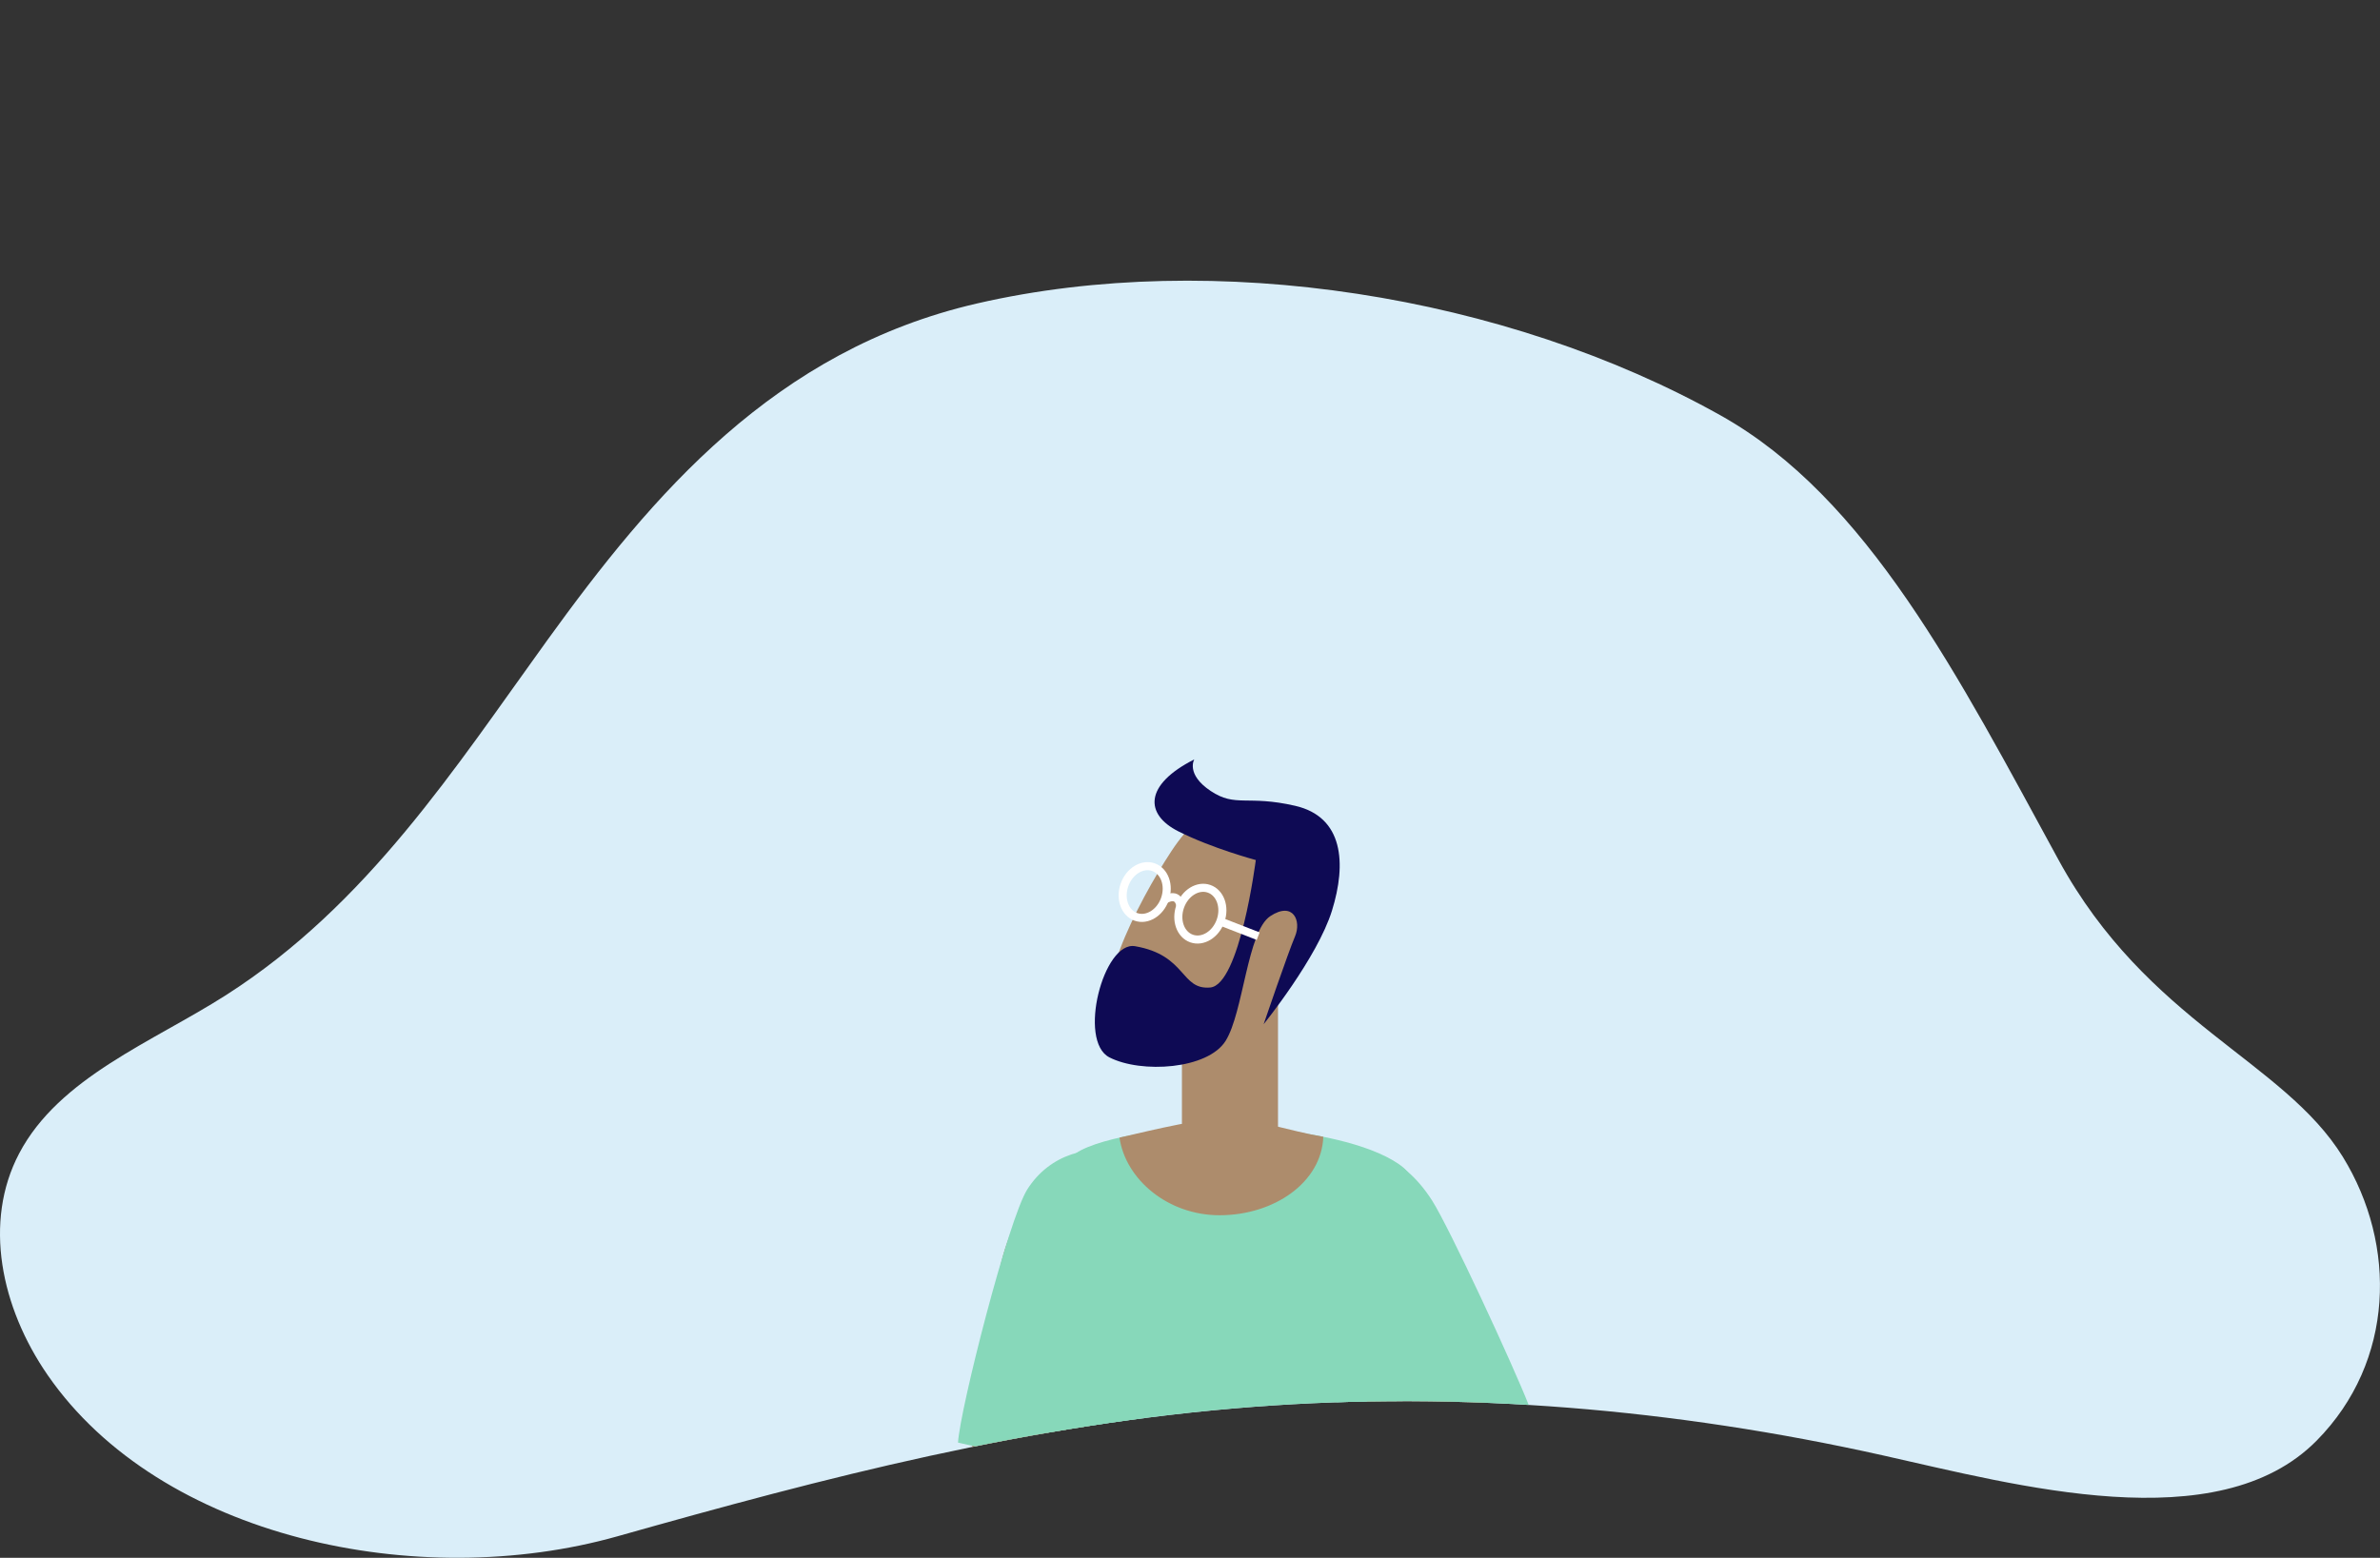
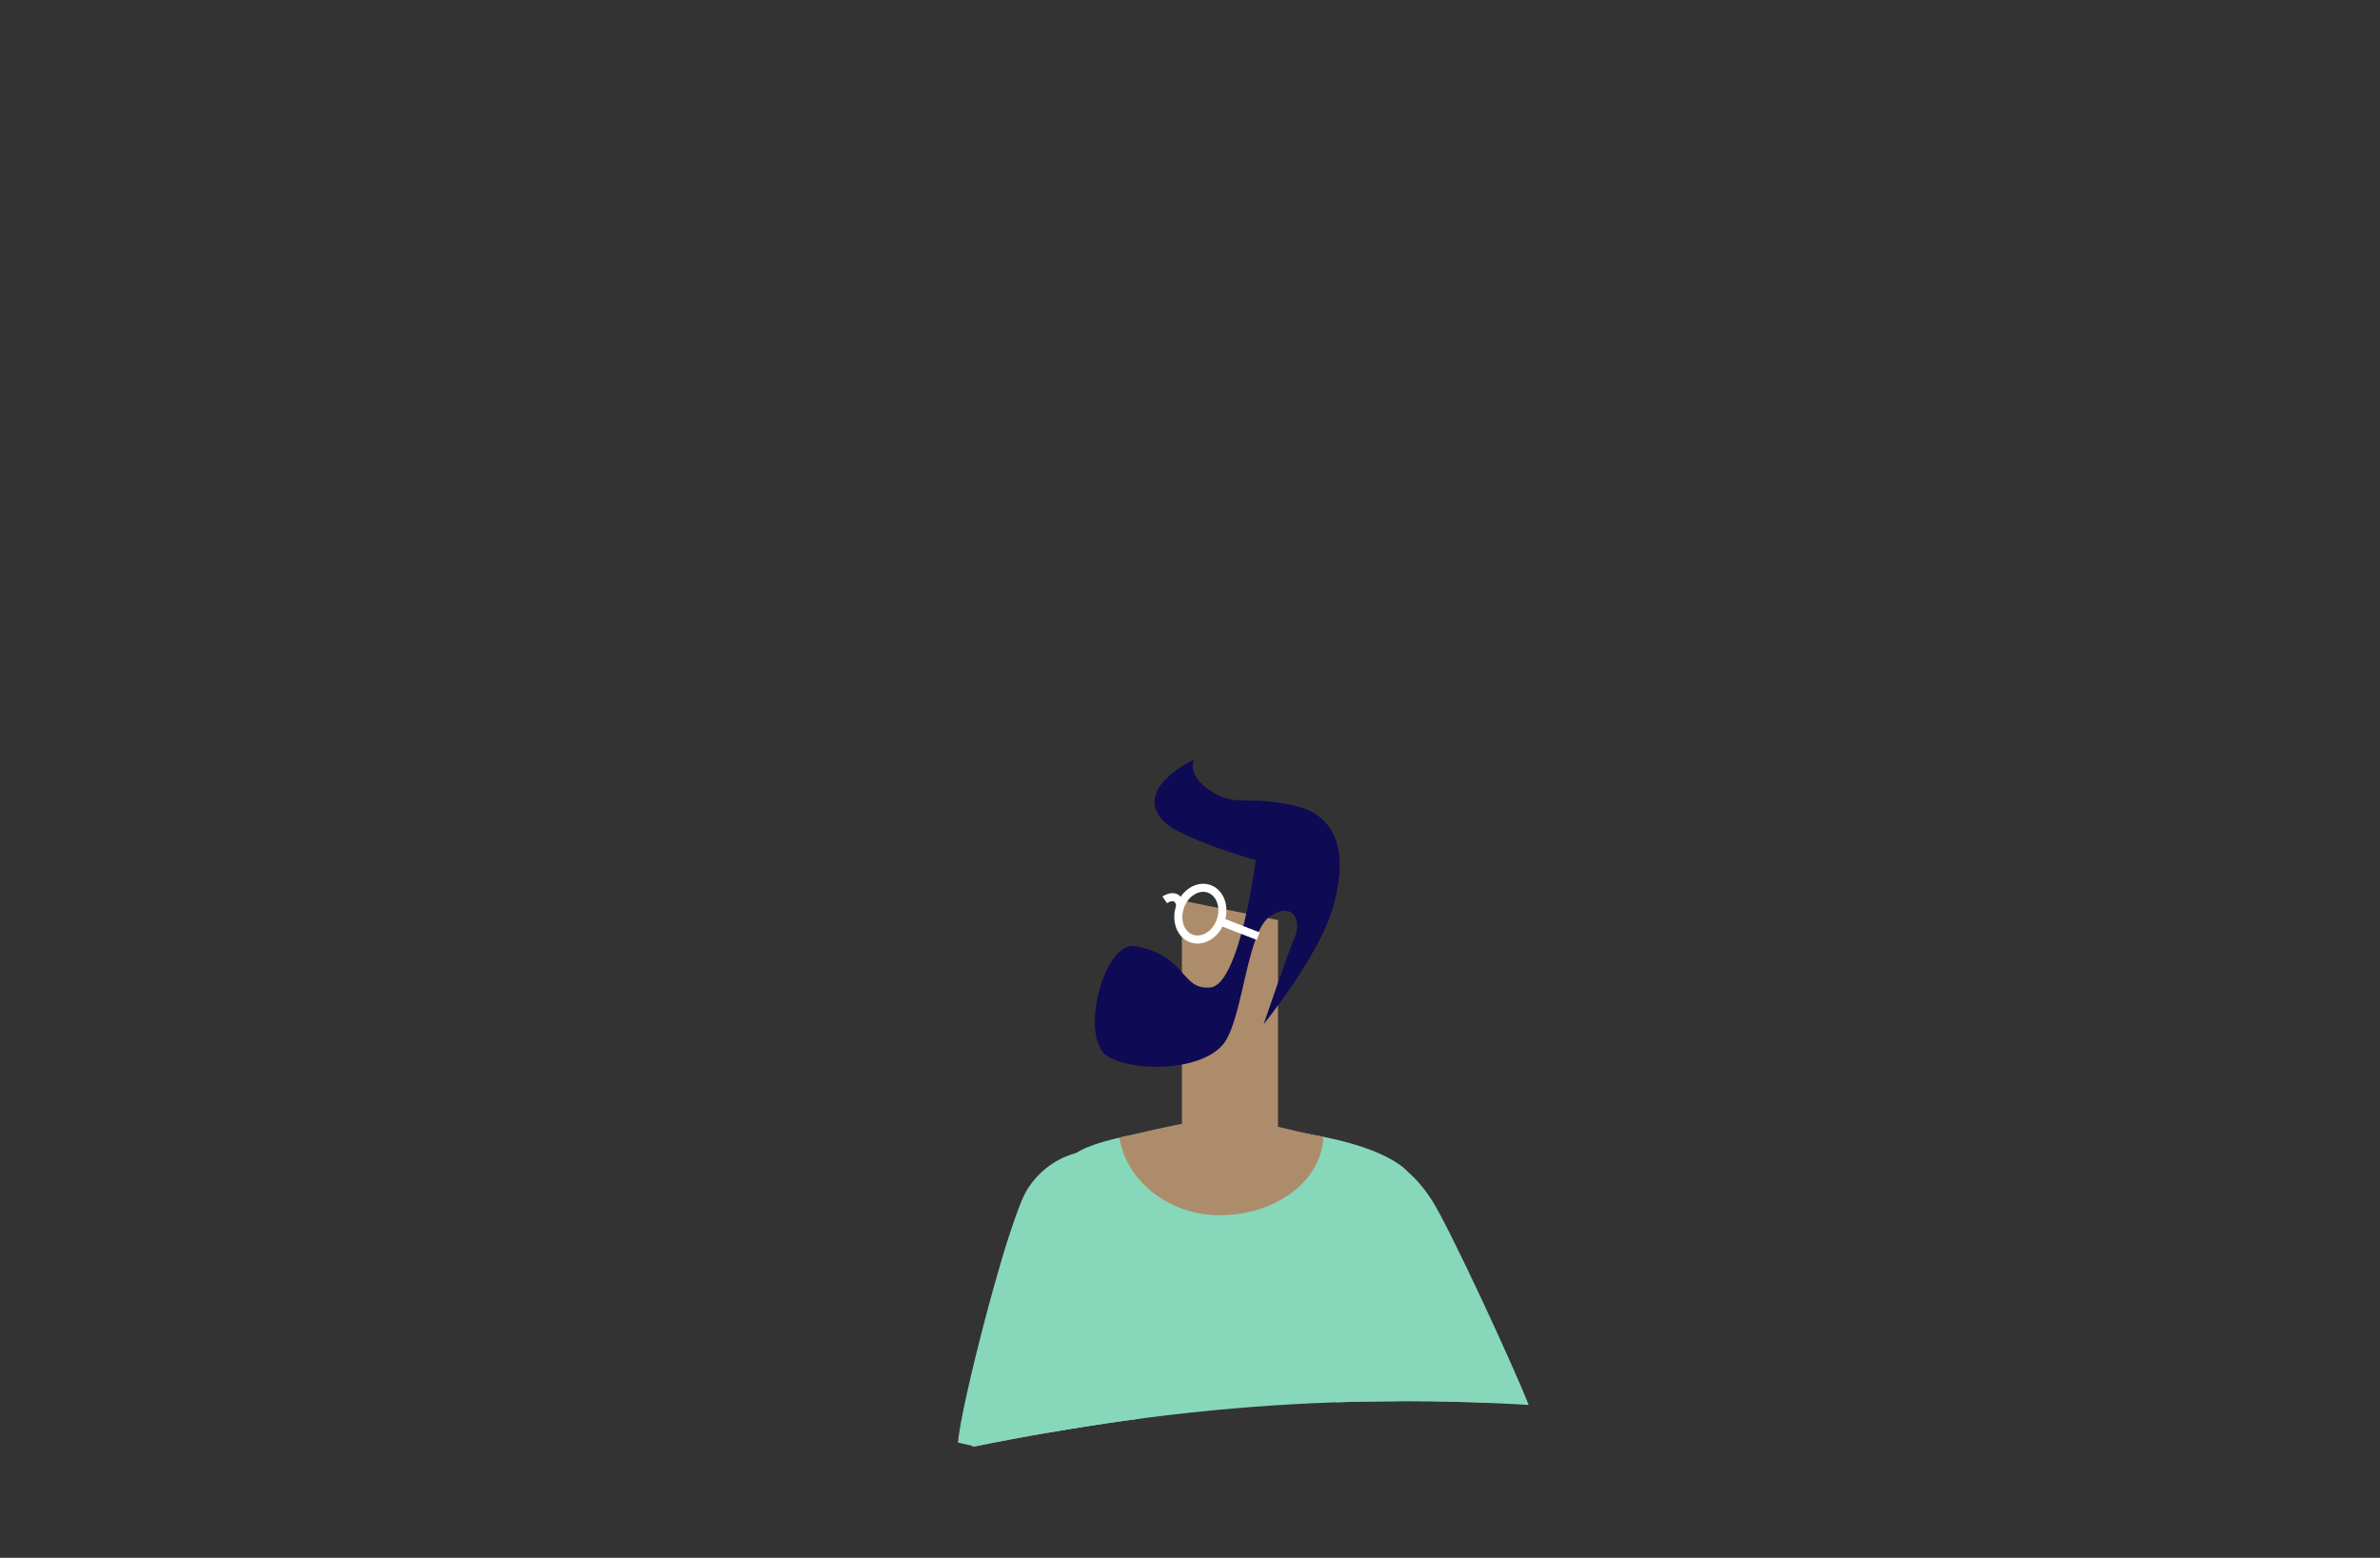
<svg xmlns="http://www.w3.org/2000/svg" id="Layer_1" data-name="Layer 1" viewBox="0 0 1920 1257.04">
  <rect x="0" y="0" width="1920" height="1257.04" fill="#333333" stroke="none" />
  <defs>
    <style>.cls-1{fill:#daeef9;}.cls-2{clip-path:url(#clip-path);}.cls-3{fill:#ad8c6c;}.cls-4{fill:#87d8ba;}.cls-5{fill:#0e0a54;}.cls-6,.cls-7{fill:none;stroke:#fff;stroke-miterlimit:10;stroke-width:6.51px;}.cls-7{fill-rule:evenodd;}</style>
    <clipPath id="clip-path">
      <path class="cls-1" d="M1388,335.18c118.66,66.45,191.91,210.65,272.61,358.6,71.76,131.53,181.44,161.85,229.47,239.85,43.63,70.87,41.9,164.95-21.16,228.85-79.74,80.8-242.38,35.93-350.32,11.85-168.31-37.55-339.26-51.86-507.26-39.11-180.5,13.7-345.66,57.18-513.2,104.48-161.1,45.48-368.78,1.29-459.63-130C.64,1054.91-13.58,986,15.46,930.77,47.74,869.32,123.1,840.84,182.31,803,296.5,730,367,619.72,441.43,516.71c84.9-117.46,183.37-234.24,346.91-271.87C979.72,200.8,1214.6,238.07,1388,335.18Z" />
    </clipPath>
  </defs>
-   <path class="cls-1" d="M1388,335.18c118.66,66.45,191.91,210.65,272.61,358.6,71.76,131.53,181.44,161.85,229.47,239.85,43.63,70.87,41.9,164.95-21.16,228.85-79.74,80.8-242.38,35.93-350.32,11.85-168.31-37.55-339.26-51.86-507.26-39.11-180.5,13.7-345.66,57.18-513.2,104.48-161.1,45.48-368.78,1.29-459.63-130C.64,1054.91-13.58,986,15.46,930.77,47.74,869.32,123.1,840.84,182.31,803,296.5,730,367,619.72,441.43,516.71c84.9-117.46,183.37-234.24,346.91-271.87C979.72,200.8,1214.6,238.07,1388,335.18Z" />
  <g class="cls-2">
    <path class="cls-3" d="M832.6,1470.69c-13.23-78.94-63.71-200-59.5-245.74s37.9-42.19,53.51-26.09S869.2,1370,859.54,1449,832.6,1470.69,832.6,1470.69Z" />
    <path class="cls-3" d="M793.6,1262.1c-29-11.36-24.69-48-5-108.62s1.53-128.48,40.2-182.07,122.89-31.85,104.64,37.72-74.21,199.59-100.82,233.08S793.6,1262.1,793.6,1262.1Z" />
    <path class="cls-4" d="M828.74,959.77c-15.34,24.27-54.3,177.32-55.89,204.32l132.56,30.11c11-33.74,41.55-151.9,44.72-177.84C961.54,923.22,864.76,902.82,828.74,959.77Z" />
    <path class="cls-4" d="M1128.45,939.36c-24.77-17.08-71.55-25.5-108.79-28.91-8.9-.82-17.26-1.35-24.64-1.65-31-1.22-96.33,5.6-123,19.37-46.26,23.87-28.9,154.5-26.58,187.74s-21.73,387.67-21.73,387.67,20.41,56.85,191.9,26.34c33.44-6,48.65-52.41,54.4-66.59,11.7-28.87,36.61-15.28,36.61-15.28l28-442.9C1135.7,976,1152.2,955.73,1128.45,939.36Z" />
    <path class="cls-3" d="M1201.85,1242.38c-28.71,12-50.43-17.57-77.14-75.3s-85.87-94.26-94.11-160.2S1098.17,897.75,1132,961s81.31,196.71,84.68,239.63S1201.85,1242.38,1201.85,1242.38Z" />
-     <path class="cls-3" d="M1082.32,1450.07c28.73-74.56,46.92-204.73,73.75-241.71s53.87-16.25,59.07,5.73-50.39,169-98.71,231.5S1082.32,1450.07,1082.32,1450.07Z" />
    <path class="cls-4" d="M1026.62,1004.86c3.57,28.62,70.45,171.35,86.29,193.07l120.59-63.55c-12.93-33-64.15-143.54-78.11-165.49C1105.27,890.08,1018.23,937.69,1026.62,1004.86Z" />
    <polygon class="cls-3" points="953.49 726.69 1030.99 742.48 1030.99 938.75 953.49 938.75 953.49 726.69" />
-     <path class="cls-3" d="M1051.23,679.89c-44.4-48.68-78.82-34.74-106.27,7S876.27,808.56,902.06,829s92.08,25.4,119-17.4S1076.3,707.37,1051.23,679.89Z" />
    <path class="cls-5" d="M963.43,612.81c-40.5,20.5-40.08,44.32-12.78,58.06S1013.08,694,1013.08,694s-12.82,100.83-36.82,102.86-18.92-26.16-60.56-33.33c-25.56-4.41-46.43,76.55-20.72,89.71s79.41,9.7,93.78-13.36,17.45-88.36,36-100.6,25.31,3.9,19.91,16.47-25.27,70.73-25.27,70.73,43.23-53.39,55.13-91.64,9.19-75.67-29.68-84.6-48,1.52-68.21-12S963.43,612.81,963.43,612.81Z" />
    <path class="cls-3" d="M1067.54,917.31c-26.55-4.5-57.17-15.06-77.72-15.06-19.7,0-56,8.57-86.71,15.74,4.91,33.82,39.14,62.64,80.71,62.64C1027.9,980.63,1066.18,954.08,1067.54,917.31Z" />
    <ellipse class="cls-6" cx="968.37" cy="737.29" rx="21.27" ry="17.29" transform="translate(-48.26 1406.48) rotate(-70.64)" />
-     <ellipse class="cls-6" cx="923.47" cy="719.83" rx="21.27" ry="17.29" transform="translate(-61.8 1352.44) rotate(-70.64)" />
    <path class="cls-7" d="M939.59,726.1s10.66-7.21,12.66,4.92" />
    <line class="cls-6" x1="984.49" y1="743.57" x2="1015" y2="755.43" />
  </g>
</svg>